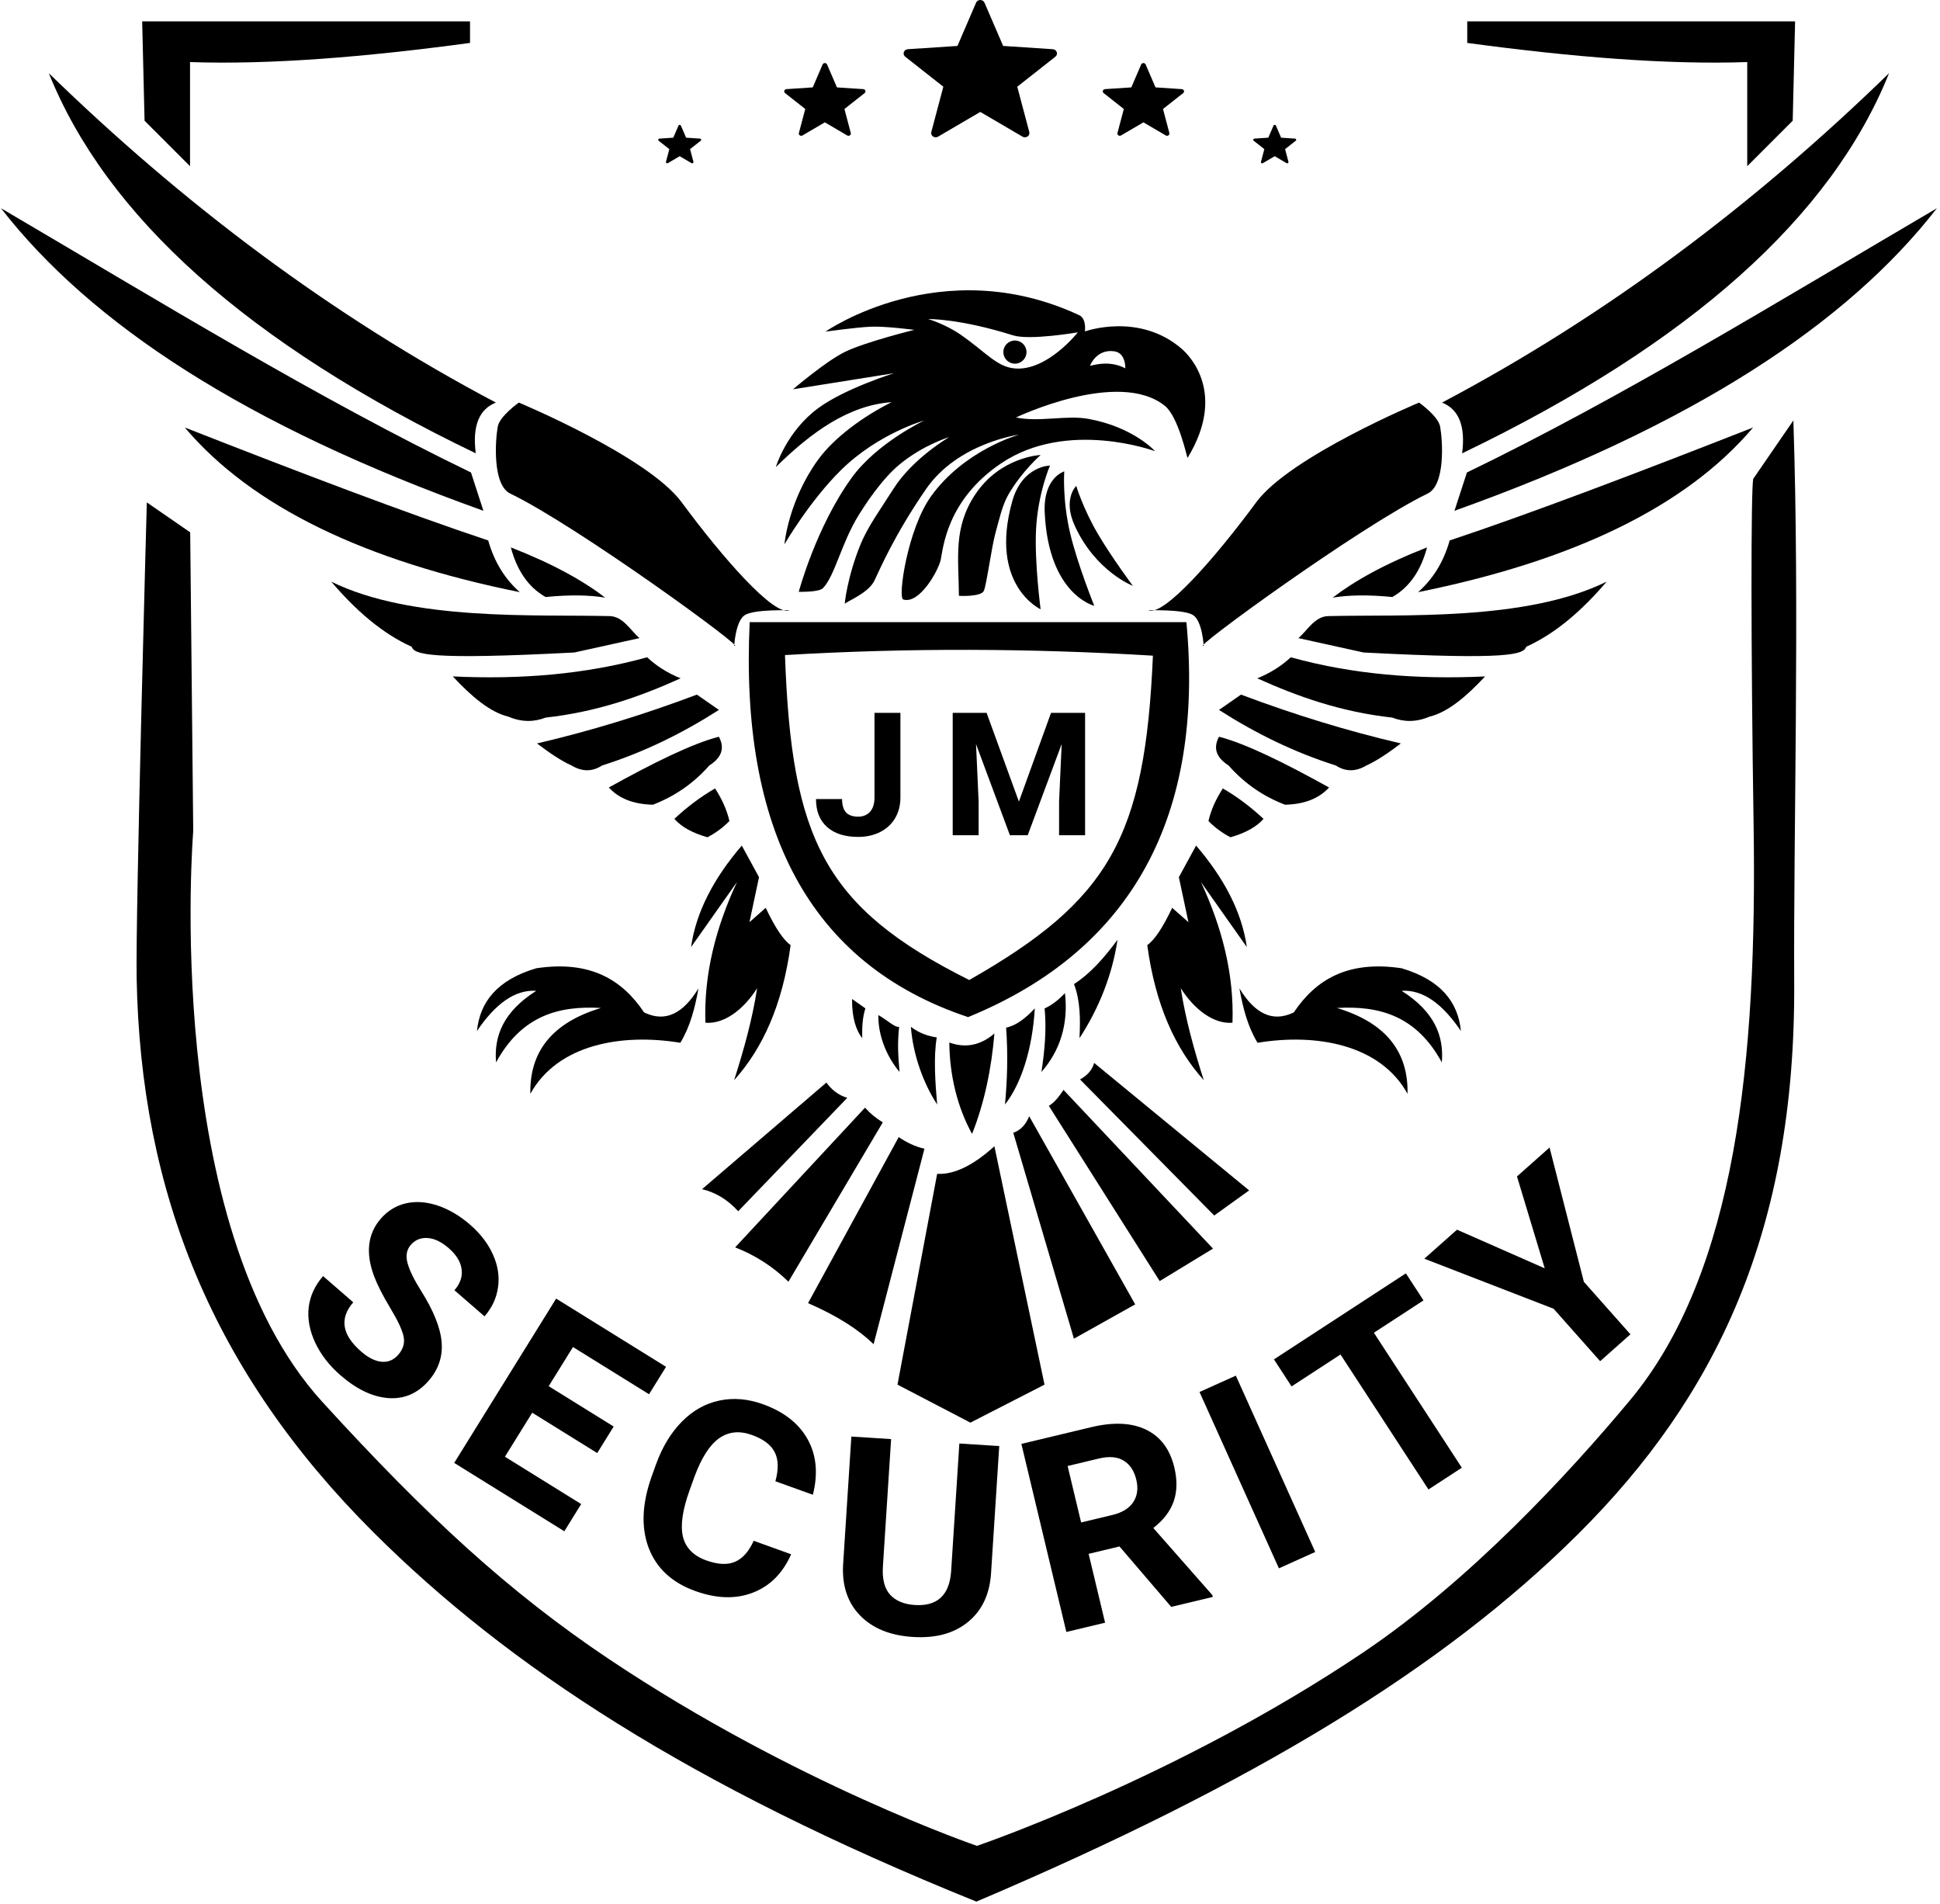
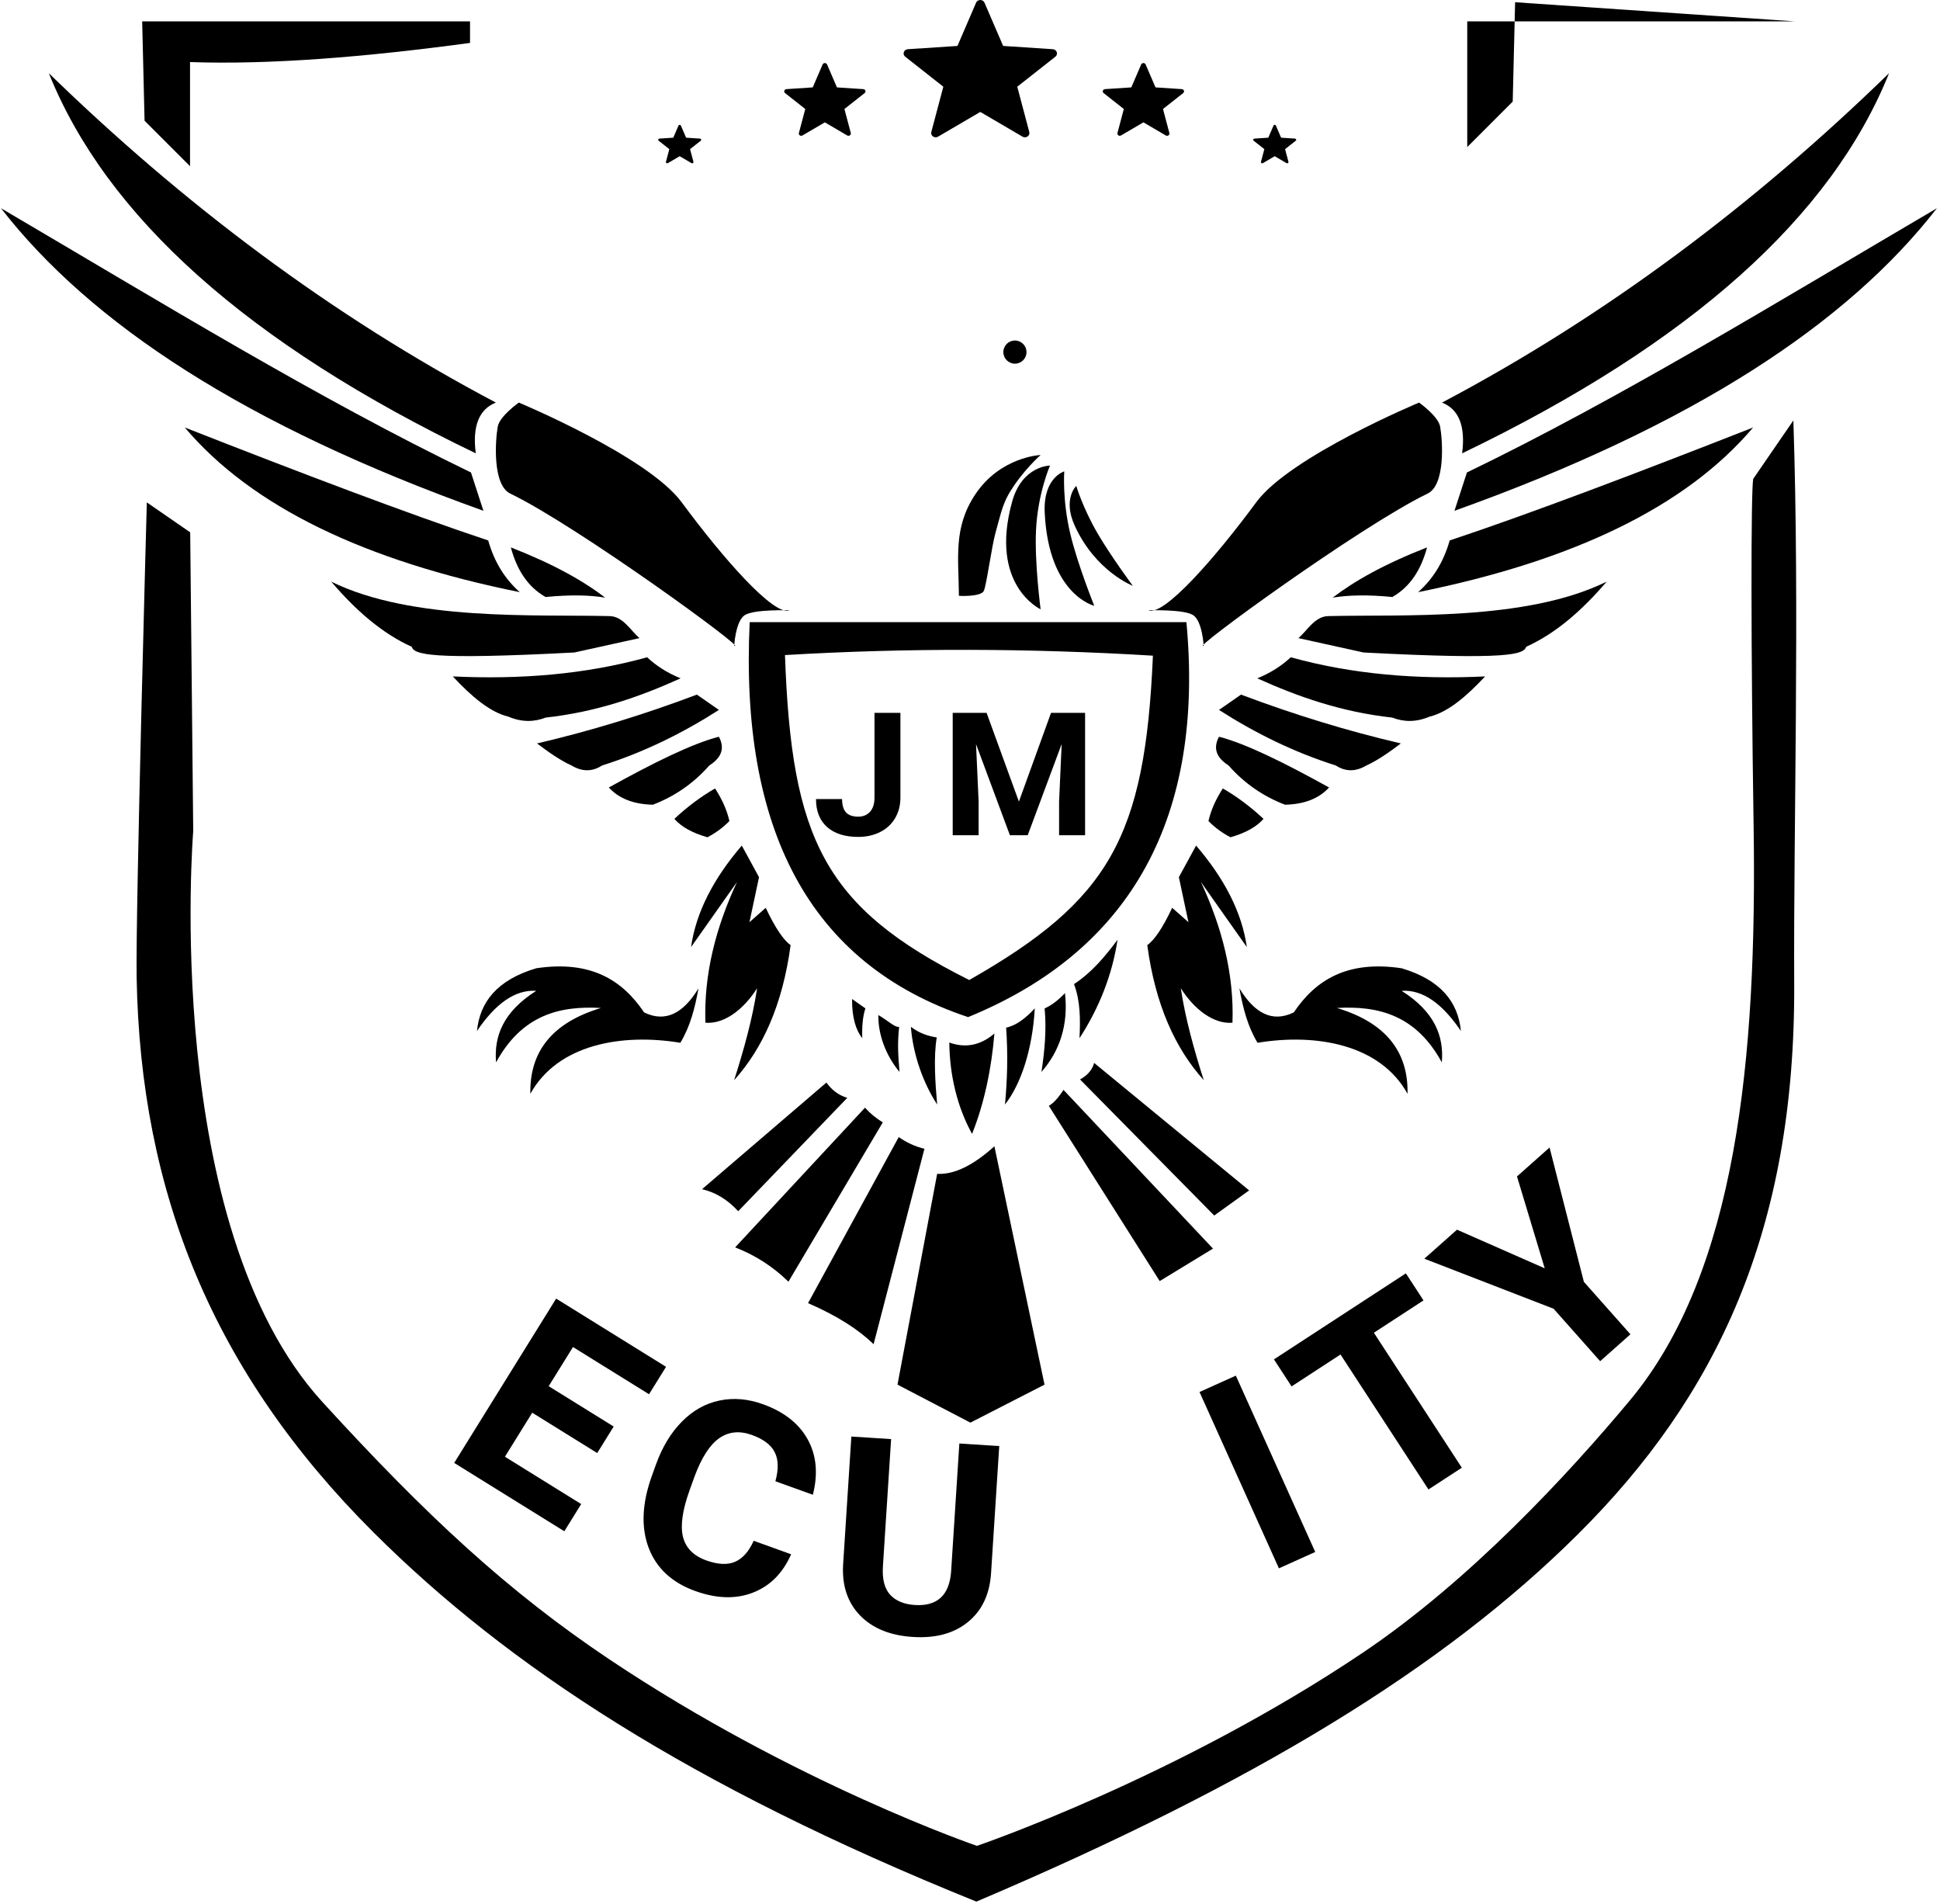
<svg xmlns="http://www.w3.org/2000/svg" width="480" height="471" viewBox="0 0 563 553" version="1.1" xml:space="preserve" style="fill-rule:evenodd;clip-rule:evenodd;stroke-linejoin:round;stroke-miterlimit:2;">
  <g>
    <g>
      <path d="M302.014,132.139c0,-0 -11.704,0.484 -19.011,11.488c-6.427,9.68 -4.794,18.48 -4.724,29.392c0.001,0.083 6.415,0.35 7.231,-1.4c0.817,-1.749 2.258,-12.948 3.499,-17.262c0.958,-3.327 1.801,-7.549 3.681,-10.784c3.879,-6.678 9.324,-11.434 9.324,-11.434Z" />
      <path d="M304.737,135.209c0,-0 -8.095,0.032 -10.99,10.463c-6.766,24.385 8.267,31.279 8.267,31.279c0,0 -1.788,-13.452 -1.332,-23.019c0.505,-10.595 4.055,-18.723 4.055,-18.723Z" />
      <path d="M308.882,136.903c-0,0 -6.167,1.763 -5.679,11.991c1.141,23.912 14.391,27.045 14.391,27.045c-0,0 -4.841,-12.009 -6.966,-20.92c-2.353,-9.868 -1.746,-18.116 -1.746,-18.116Z" />
      <path d="M312.364,141.114c-0,-0 -3.967,3.772 -0.468,11.497c6.046,13.353 16.909,17.536 16.909,17.536c-0,-0 -6.431,-8.688 -10.277,-15.294c-4.26,-7.314 -6.164,-13.739 -6.164,-13.739Z" />
-       <path d="M230.084,113.061c-0,-0 9.52,-8.137 15.085,-10.863c5.873,-2.877 20.152,-6.4 20.152,-6.4c0,-0 -8.495,-1.117 -12.754,-0.911c-4.301,0.207 -13.051,1.428 -13.051,1.428c-0,-0 33.57,-23.461 73.679,-4.788c2.242,1.043 1.68,4.731 1.68,4.731c-0,-0 15.725,-5.705 28.166,5.078c2.313,2.006 13.05,12.971 1.654,31.657c-0.093,0.152 -2.61,-11.937 -6.585,-15.127c-13.525,-10.856 -43.246,3.381 -43.246,3.381c6.924,1.428 14.598,-0.786 21.152,0.424c13.017,2.402 19.247,9.365 19.247,9.365c-0,-0 -25.527,-9.461 -44.787,3.576c-15.881,10.75 -16.777,24.786 -17.489,27.989c-0.712,3.204 -6.196,12.971 -10.886,11.503c-1.645,-0.515 1.269,-20.467 8.058,-29.937c9.709,-13.544 25.595,-17.937 25.595,-17.937c-0,0 -17.795,2.38 -27.051,15.84c-9.102,13.235 -13.17,22.78 -14.95,26.517c-1.779,3.737 -8.092,6.051 -8.584,6.763c-0.192,0.277 0.731,-8.012 4.576,-17.346c2.214,-5.373 6.188,-10.726 9.446,-15.927c5.595,-8.93 16.274,-15.135 16.274,-15.135c0,0 -7.489,2.235 -14.375,7.899c-5.44,4.475 -10.367,12.255 -11.877,14.678c-5.069,8.133 -6.959,17.74 -10.443,21.309c-1.184,1.213 -7.015,1.045 -7.015,1.045c0,-0 4.992,-18.769 15.379,-33.126c7.324,-10.123 21.035,-16.61 21.035,-16.61c-0,0 -13.275,3.707 -24.093,14.337c-9.165,9.005 -16.484,21.613 -16.484,21.613c-0,-0 1.106,-12.623 9.765,-24.554c4.704,-6.481 13.177,-12.63 21.379,-16.735c-12.485,0.898 -23.346,8.727 -33.644,18.86c-0,0 3.07,-10.37 12.404,-17.184c7.827,-5.713 21.947,-10.087 21.947,-10.087l-29.359,4.674Zm39.255,-20.401c-0,-0 4.982,1.442 9.477,4.562c7.281,5.052 10.494,9.401 15.826,9.795c9.412,0.696 18.183,-10.499 18.183,-10.499c0,0 -13.965,2.412 -18.863,0.866c-15.524,-4.899 -24.623,-4.724 -24.623,-4.724Zm47.016,13.593c-0,-0 2.956,-0.849 5.598,-0.619c2.912,0.254 4.662,1.348 4.662,1.348c0,-0 0.22,-4.477 -3.207,-4.957c-5.268,-0.739 -7.053,4.228 -7.053,4.228Z" />
    </g>
    <g>
      <path d="M275.491,302.776c4.667,1.685 9.039,0.858 13.099,-2.62c-0.84,10.118 -2.92,20.255 -6.493,29.158c-4.343,-7.891 -6.515,-17.128 -6.606,-26.538Z" />
      <path d="M291.997,298.448c2.775,-0.547 5.549,-2.605 8.324,-5.582c-0.684,11.958 -4.023,22.023 -8.656,27.906c0.643,-6.909 0.903,-14.201 0.332,-22.324Z" />
      <path d="M303.175,292.866c1.972,-0.849 3.944,-2.377 5.916,-4.442c1.027,9.151 -1.482,16.781 -6.834,22.894c0.927,-6.15 1.511,-12.301 0.918,-18.452Z" />
      <path d="M311.711,285.805c4.94,-3.202 8.92,-7.844 12.643,-12.871c-1.487,10.038 -5.309,19.766 -11.048,28.589c0.269,-5.496 0.262,-10.83 -1.595,-15.718Z" />
      <path d="M264.329,298.22c2.506,1.9 5.011,2.694 7.517,3.075c-0.966,5.624 -0.438,13.245 0.114,19.477c-3.966,-6.064 -7.006,-14.363 -7.631,-22.552Z" />
      <path d="M260.912,298.22c-1.262,0.217 -3.257,-1.812 -6.037,-3.417c-0.096,5.803 2.299,11.927 6.151,16.515c-0.348,-4.436 -0.678,-7.751 -0.114,-13.098Z" />
      <path d="M247.244,290.133l3.873,2.733c-0.799,2.392 -1.025,5.355 -0.912,8.657c-1.745,-2.161 -3.038,-5.889 -2.961,-11.39Z" />
    </g>
    <g id="Ebene3">
      <path d="M271.96,340.916c5.054,0.268 10.627,-2.583 16.63,-8.009l14.558,69.23l-21.534,11.034l-21.178,-11.034l11.524,-61.221Z" />
-       <path d="M294.072,328.992c1.998,-0.689 3.577,-2.218 4.627,-4.805l30.788,54.636l-17.797,9.966l-17.618,-59.797Z" />
      <path d="M304.394,321.161c1.199,-0.646 2.597,-2.083 4.271,-4.627l43.424,46.094l-15.483,9.432l-32.212,-50.899Z" />
      <path d="M313.47,313.509c2.393,-1.345 3.599,-2.987 4.093,-4.806l45.026,37.018l-10.144,7.296l-38.975,-39.508Z" />
      <path d="M260.792,330.238c2.271,1.568 4.729,2.762 7.474,3.381l-14.771,56.772c-4.321,-4.2 -10.451,-8.199 -19.043,-11.924l26.34,-48.229Z" />
      <path d="M256.164,325.966c-1.954,-1.189 -3.681,-2.607 -5.161,-4.271l-37.729,40.577c5.618,2.18 10.814,5.413 15.483,9.966l27.407,-46.272Z" />
      <path d="M203.664,345.365c3.975,0.947 7.474,3.087 10.5,6.407l31.678,-32.924c-2.496,-0.765 -4.504,-2.261 -6.051,-4.45l-36.127,30.967Z" />
      <path d="M280.934,295.397c-46.288,-15.465 -66.274,-54.75 -63.436,-114.706l126.872,-0c5.193,55.854 -15.387,95.091 -63.436,114.706Zm0.348,-10.776c40.701,-23.164 51.088,-41.372 53.356,-94.198c-35.629,-2.16 -71.257,-2.285 -106.886,-0.174c1.889,53.481 11.357,73.284 53.53,94.372Z" />
      <path d="M283.271,0.772c0.201,-0.467 0.684,-0.772 1.22,-0.772c0.537,0 1.019,0.305 1.22,0.772l5.403,12.536c0.004,0.011 0.012,0.02 0.021,0.026c0.01,0.006 0.021,0.01 0.032,0.011l14.38,0.946c0.535,0.035 0.994,0.372 1.159,0.85c0.166,0.479 0.006,1.003 -0.405,1.327l-11.041,8.694c-0.009,0.007 -0.015,0.016 -0.019,0.027c-0.004,0.01 -0.004,0.022 -0.001,0.032l3.484,13.122c0.13,0.488 -0.069,1.001 -0.503,1.297c-0.434,0.295 -1.016,0.315 -1.471,0.048l-12.226,-7.163c-0.01,-0.006 -0.021,-0.009 -0.033,-0.009c-0.011,-0 -0.023,0.003 -0.033,0.009l-12.226,7.163c-0.455,0.267 -1.037,0.247 -1.47,-0.048c-0.434,-0.296 -0.633,-0.809 -0.504,-1.297l3.485,-13.122c0.002,-0.01 0.002,-0.022 -0.002,-0.032c-0.003,-0.011 -0.01,-0.02 -0.019,-0.027l-11.04,-8.694c-0.411,-0.324 -0.572,-0.848 -0.406,-1.327c0.166,-0.478 0.625,-0.815 1.16,-0.85l14.379,-0.946c0.012,-0.001 0.023,-0.005 0.032,-0.011c0.01,-0.006 0.017,-0.015 0.022,-0.026l5.402,-12.536Z" />
      <path d="M238.686,18.721c0.106,-0.247 0.362,-0.409 0.646,-0.409c0.284,-0 0.54,0.162 0.646,0.409l2.862,6.642c0.003,0.005 0.007,0.01 0.012,0.013c0.005,0.004 0.011,0.006 0.017,0.006l7.618,0.501c0.283,0.019 0.526,0.197 0.614,0.451c0.088,0.253 0.003,0.531 -0.215,0.703l-5.849,4.606c-0.005,0.003 -0.008,0.008 -0.01,0.014c-0.002,0.005 -0.002,0.011 -0.001,0.017l1.846,6.952c0.069,0.258 -0.036,0.53 -0.266,0.687c-0.23,0.156 -0.538,0.167 -0.779,0.025l-6.478,-3.795c-0.005,-0.003 -0.011,-0.005 -0.017,-0.005c-0.006,0 -0.012,0.002 -0.018,0.005l-6.477,3.795c-0.241,0.142 -0.549,0.131 -0.779,-0.025c-0.23,-0.157 -0.335,-0.429 -0.267,-0.687l1.846,-6.952c0.002,-0.006 0.002,-0.012 -0,-0.017c-0.002,-0.006 -0.006,-0.011 -0.011,-0.014l-5.849,-4.606c-0.217,-0.172 -0.302,-0.45 -0.214,-0.703c0.087,-0.254 0.33,-0.432 0.614,-0.451l7.618,-0.501c0.006,-0 0.012,-0.002 0.017,-0.006c0.005,-0.003 0.009,-0.008 0.011,-0.013l2.863,-6.642Z" />
      <path d="M331.229,18.721c0.106,-0.247 0.362,-0.409 0.646,-0.409c0.284,-0 0.54,0.162 0.647,0.409l2.862,6.642c0.002,0.005 0.006,0.01 0.011,0.013c0.005,0.004 0.011,0.006 0.017,0.006l7.618,0.501c0.284,0.019 0.527,0.197 0.615,0.451c0.087,0.253 0.002,0.531 -0.215,0.703l-5.849,4.606c-0.005,0.003 -0.009,0.008 -0.011,0.014c-0.001,0.005 -0.002,0.011 -0,0.017l1.846,6.952c0.068,0.258 -0.037,0.53 -0.267,0.687c-0.23,0.156 -0.538,0.167 -0.779,0.025l-6.477,-3.795c-0.005,-0.003 -0.012,-0.005 -0.018,-0.005c-0.006,0 -0.012,0.002 -0.017,0.005l-6.478,3.795c-0.241,0.142 -0.549,0.131 -0.779,-0.025c-0.229,-0.157 -0.335,-0.429 -0.266,-0.687l1.846,-6.952c0.001,-0.006 0.001,-0.012 -0.001,-0.017c-0.002,-0.006 -0.005,-0.011 -0.01,-0.014l-5.849,-4.606c-0.218,-0.172 -0.303,-0.45 -0.215,-0.703c0.088,-0.254 0.331,-0.432 0.614,-0.451l7.618,-0.501c0.006,-0 0.012,-0.002 0.017,-0.006c0.005,-0.003 0.009,-0.008 0.012,-0.013l2.862,-6.642Z" />
      <path d="M196.823,36.461c0.056,-0.131 0.192,-0.217 0.342,-0.217c0.151,0 0.286,0.086 0.343,0.217l1.516,3.519c0.001,0.003 0.003,0.005 0.006,0.007c0.003,0.002 0.006,0.003 0.009,0.003l4.036,0.266c0.15,0.01 0.279,0.104 0.325,0.238c0.047,0.135 0.002,0.282 -0.113,0.373l-3.099,2.44c-0.003,0.002 -0.005,0.005 -0.006,0.007c-0.001,0.003 -0.001,0.007 0,0.01l0.978,3.682c0.036,0.137 -0.02,0.281 -0.141,0.364c-0.122,0.083 -0.285,0.089 -0.413,0.014l-3.432,-2.011c-0.002,-0.001 -0.006,-0.002 -0.009,-0.002c-0.003,-0 -0.006,0.001 -0.009,0.002l-3.432,2.011c-0.127,0.075 -0.291,0.069 -0.413,-0.014c-0.121,-0.083 -0.177,-0.227 -0.141,-0.364l0.978,-3.682c0.001,-0.003 0.001,-0.007 -0,-0.01c-0.001,-0.002 -0.003,-0.005 -0.006,-0.007l-3.098,-2.44c-0.116,-0.091 -0.161,-0.238 -0.114,-0.373c0.046,-0.134 0.175,-0.228 0.325,-0.238l4.036,-0.266c0.004,-0 0.007,-0.001 0.009,-0.003c0.003,-0.002 0.005,-0.004 0.006,-0.007l1.517,-3.519Z" />
      <path d="M369.674,36.461c0.057,-0.131 0.192,-0.217 0.343,-0.217c0.15,0 0.286,0.086 0.342,0.217l1.516,3.519c0.002,0.003 0.004,0.005 0.006,0.007c0.003,0.002 0.006,0.003 0.01,0.003l4.035,0.266c0.151,0.01 0.279,0.104 0.326,0.238c0.046,0.135 0.001,0.282 -0.114,0.373l-3.099,2.44c-0.002,0.002 -0.004,0.005 -0.005,0.007c-0.001,0.003 -0.001,0.007 -0,0.01l0.978,3.682c0.036,0.137 -0.02,0.281 -0.142,0.364c-0.122,0.083 -0.285,0.089 -0.412,0.014l-3.432,-2.011c-0.003,-0.001 -0.006,-0.002 -0.009,-0.002c-0.004,-0 -0.007,0.001 -0.01,0.002l-3.431,2.011c-0.128,0.075 -0.291,0.069 -0.413,-0.014c-0.122,-0.083 -0.178,-0.227 -0.141,-0.364l0.978,-3.682c0.001,-0.003 0,-0.007 -0.001,-0.01c-0.001,-0.002 -0.002,-0.005 -0.005,-0.007l-3.099,-2.44c-0.115,-0.091 -0.16,-0.238 -0.114,-0.373c0.047,-0.134 0.176,-0.228 0.326,-0.238l4.036,-0.266c0.003,-0 0.006,-0.001 0.009,-0.003c0.003,-0.002 0.005,-0.004 0.006,-0.007l1.516,-3.519Z" />
      <g>
        <path d="M150.439,116.921c-0,-0 -5.56,3.916 -6.118,6.952c-0.742,4.032 -1.584,16.954 3.615,19.465c19.558,9.443 69.633,45.962 65.07,44.214c-0,-0 0.37,-7.137 3.058,-8.899c2.688,-1.761 13.07,-1.39 13.07,-1.39c-4.487,1.87 -19.339,-15.056 -31.423,-31.422c-9.817,-13.297 -47.272,-28.92 -47.272,-28.92Z" />
        <path d="M13.904,21.263c39.02,37.931 81.942,70.333 129.861,95.658c-4.919,1.94 -6.853,6.865 -5.84,14.738c-66.398,-31.937 -107.306,-68.819 -124.021,-110.396Z" />
        <path d="M0,60.472c46.605,27.366 92.155,55.314 136.535,76.748l3.615,11.123c-69.049,-24.67 -114.11,-54.303 -140.15,-87.871Z" />
        <path d="M53.39,124.151c33.426,13.114 64.371,24.893 88.15,32.813c1.868,6.593 5.084,11.389 9.177,15.016c-44.798,-9.039 -77.741,-24.702 -97.327,-47.829Z" />
        <path d="M95.936,168.921c23.452,11.555 59.307,9.485 80.92,10.011c3.888,0.094 6.109,4.263 8.62,6.395l-18.909,4.171c-42.591,2.23 -46.443,0.547 -47.273,-1.668c-8.592,-3.885 -16.249,-10.575 -23.358,-18.909Z" />
        <path d="M187.701,190.889c2.558,2.382 5.691,4.477 9.732,6.117c-11.834,5.344 -24.405,9.768 -39.208,11.402c-3.276,1.265 -6.828,1.422 -10.845,-0.279c-5.376,-1.307 -10.752,-5.919 -16.129,-11.679c19.512,0.927 38.421,-0.556 56.45,-5.561Z" />
        <path d="M155.722,215.916c15.48,-3.608 30.959,-8.35 46.439,-14.182l6.395,4.449c-10.606,6.781 -21.836,12.313 -33.925,16.128c-2.966,1.931 -5.932,1.777 -8.898,0c-2.921,-1.3 -6.348,-3.612 -10.011,-6.395Z" />
        <path d="M176.578,228.707c12.893,-7.147 24.277,-12.784 31.978,-14.738c1.912,3.592 0.499,6.234 -2.78,8.342c-4.703,5.332 -10.221,9.035 -16.407,11.401c-5.799,-0.133 -9.959,-1.905 -12.791,-5.005Z" />
        <path d="M195.619,237.824c3.596,-3.368 7.646,-6.443 11.825,-8.839c1.809,2.817 3.335,5.86 4.171,9.455c-1.926,1.987 -4.081,3.517 -6.396,4.727c-4.563,-1.311 -7.564,-3.06 -9.6,-5.343Z" />
        <path d="M200.468,275.055c1.45,-10.21 6.614,-20.008 14.738,-29.476l5.005,9.176l-2.781,13.07l4.728,-4.171c2.796,5.936 5.174,9.358 7.23,10.845c-2.347,17.363 -8.128,30.002 -16.407,39.208c2.837,-8.898 5.321,-17.797 6.674,-26.695c-3.945,6.209 -9.588,10.476 -15.016,10.011c-0.491,-14.02 2.994,-27.599 9.176,-40.877l-13.347,18.909Z" />
        <path d="M202.623,287.05c-1.006,5.567 -2.359,10.997 -5.267,15.803c-16.934,-2.81 -35.608,0.408 -43.567,14.807c-0.271,-12.231 6.345,-20.657 20.502,-24.915c-12.04,-0.699 -22.988,2.062 -30.468,15.803c-0.645,-7.601 2.067,-14.704 11.674,-20.786c-6.133,-0.407 -11.853,3.728 -17.227,11.674c0.841,-8.35 5.755,-14.809 17.227,-18.224c15.805,-2.379 25.013,3.421 31.323,12.814c6.266,3.066 11.435,0.209 15.803,-6.976Z" />
        <path d="M148.118,158.978c12.448,4.864 21.051,9.729 27.407,14.593c-4.55,-0.763 -10.231,-0.878 -17.319,-0.182c-5.253,-2.992 -8.388,-8.014 -10.088,-14.411Z" />
      </g>
      <g>
        <path d="M411.949,116.921c-0,-0 5.559,3.916 6.118,6.952c0.741,4.032 1.584,16.954 -3.615,19.465c-19.558,9.443 -69.633,45.962 -65.07,44.214c-0,-0 -0.371,-7.137 -3.059,-8.899c-2.688,-1.761 -13.069,-1.39 -13.069,-1.39c4.487,1.87 19.338,-15.056 31.422,-31.422c9.817,-13.297 47.273,-28.92 47.273,-28.92Z" />
        <path d="M548.484,21.263c-39.02,37.931 -81.943,70.333 -129.861,95.658c4.918,1.94 6.853,6.865 5.839,14.738c66.399,-31.937 107.306,-68.819 124.022,-110.396Z" />
        <path d="M562.388,60.472c-46.605,27.366 -92.155,55.314 -136.535,76.748l-3.615,11.123c69.049,-24.67 114.109,-54.303 140.15,-87.871Z" />
        <path d="M508.997,124.151c-33.425,13.114 -64.371,24.893 -88.15,32.813c-1.868,6.593 -5.083,11.389 -9.176,15.016c44.798,-9.039 77.741,-24.702 97.326,-47.829Z" />
        <path d="M466.452,168.921c-23.452,11.555 -59.307,9.485 -80.92,10.011c-3.889,0.094 -6.109,4.263 -8.621,6.395l18.91,4.171c42.59,2.23 46.443,0.547 47.272,-1.668c8.592,-3.885 16.25,-10.575 23.359,-18.909Z" />
        <path d="M374.687,190.889c-2.559,2.382 -5.691,4.477 -9.733,6.117c11.835,5.344 24.405,9.768 39.209,11.402c3.275,1.265 6.828,1.422 10.845,-0.279c5.376,-1.307 10.752,-5.919 16.128,-11.679c-19.512,0.927 -38.421,-0.556 -56.449,-5.561Z" />
        <path d="M406.665,215.916c-15.479,-3.608 -30.959,-8.35 -46.438,-14.182l-6.396,4.449c10.606,6.781 21.836,12.313 33.925,16.128c2.966,1.931 5.933,1.777 8.899,0c2.921,-1.3 6.348,-3.612 10.01,-6.395Z" />
        <path d="M385.81,228.707c-12.894,-7.147 -24.278,-12.784 -31.979,-14.738c-1.911,3.592 -0.499,6.234 2.781,8.342c4.703,5.332 10.22,9.035 16.406,11.401c5.799,-0.133 9.959,-1.905 12.792,-5.005Z" />
        <path d="M366.768,237.824c-3.595,-3.368 -7.646,-6.443 -11.825,-8.839c-1.808,2.817 -3.334,5.86 -4.171,9.455c1.926,1.987 4.081,3.517 6.396,4.727c4.563,-1.311 7.565,-3.06 9.6,-5.343Z" />
        <path d="M361.92,275.055c-1.45,-10.21 -6.615,-20.008 -14.738,-29.476l-5.006,9.176l2.781,13.07l-4.727,-4.171c-2.797,5.936 -5.175,9.358 -7.23,10.845c2.346,17.363 8.128,30.002 16.406,39.208c-2.837,-8.898 -5.321,-17.797 -6.673,-26.695c3.945,6.209 9.588,10.476 15.016,10.011c0.491,-14.02 -2.994,-27.599 -9.177,-40.877l13.348,18.909Z" />
        <path d="M359.764,287.05c1.007,5.567 2.359,10.997 5.268,15.803c16.933,-2.81 35.607,0.408 43.567,14.807c0.27,-12.231 -6.346,-20.657 -20.502,-24.915c12.04,-0.699 22.988,2.062 30.468,15.803c0.645,-7.601 -2.067,-14.704 -11.675,-20.786c6.133,-0.407 11.854,3.728 17.227,11.674c-0.841,-8.35 -5.754,-14.809 -17.227,-18.224c-15.804,-2.379 -25.012,3.421 -31.322,12.814c-6.267,3.066 -11.436,0.209 -15.804,-6.976Z" />
        <path d="M414.269,158.978c-12.447,4.864 -21.05,9.729 -27.407,14.593c4.551,-0.763 10.231,-0.878 17.32,-0.182c5.253,-2.992 8.387,-8.014 10.087,-14.411Z" />
      </g>
      <path d="M42.369,145.912l12.6,8.69l0.88,86.789c0,0 -9.405,114.398 37.512,165.766c30.229,33.097 53.966,55.095 83.399,74.779c53.978,36.098 106.752,54.15 106.752,54.15c0,-0 57.975,-19.72 112.067,-56.078c31.178,-20.956 59.794,-51.93 77.615,-73.298c30.985,-37.154 36.978,-99.395 35.943,-166.857c-0.8,-52.148 -0.791,-97.07 -0.118,-100.774l11.668,-16.973c1.839,54.993 0.017,119.267 0.244,163.452c0.371,72.031 -22.743,120.139 -62.781,159.976c-39.001,38.804 -93.843,72.349 -174.793,106.743c-83.225,-33.598 -136.202,-68.43 -175.072,-107.169c-46.707,-46.551 -67.767,-98.744 -68.875,-161.217c-0.338,-19.011 2.959,-137.979 2.959,-137.979Z" />
      <g>
-         <path d="M115.416,393.454c1.433,-1.651 1.946,-3.419 1.539,-5.304c-0.39,-1.905 -1.678,-4.657 -3.865,-8.258c-2.17,-3.62 -3.726,-6.673 -4.668,-9.158c-2.557,-6.783 -1.923,-12.379 1.903,-16.788c1.989,-2.291 4.4,-3.774 7.232,-4.449c2.869,-0.676 5.946,-0.475 9.231,0.605c3.304,1.098 6.461,2.952 9.472,5.565c3.03,2.63 5.249,5.526 6.657,8.69c1.426,3.144 1.921,6.281 1.486,9.41c-0.415,3.147 -1.727,5.992 -3.935,8.537l-8.74,-7.586c1.686,-1.942 2.38,-3.978 2.084,-6.108c-0.28,-2.15 -1.527,-4.185 -3.741,-6.107c-2.136,-1.854 -4.193,-2.839 -6.17,-2.954c-1.96,-0.135 -3.58,0.536 -4.861,2.012c-1.197,1.379 -1.511,3.133 -0.941,5.262c0.589,2.146 1.88,4.798 3.871,7.956c3.675,5.811 5.687,10.809 6.038,14.996c0.35,4.186 -0.907,7.93 -3.773,11.231c-3.185,3.671 -7.077,5.35 -11.675,5.037c-4.581,-0.332 -9.221,-2.538 -13.921,-6.617c-3.263,-2.832 -5.72,-6.003 -7.372,-9.514c-1.635,-3.53 -2.26,-6.95 -1.874,-10.258c0.405,-3.292 1.796,-6.307 4.173,-9.045l8.768,7.61c-4.062,4.681 -3.296,9.448 2.297,14.303c2.078,1.803 4.062,2.793 5.952,2.969c1.907,0.157 3.518,-0.522 4.833,-2.037Z" style="fill-rule:nonzero;" />
        <path d="M173.206,422.006l-18.878,-11.717l-7.933,12.783l22.156,13.75l-4.903,7.899l-31.988,-19.853l29.616,-47.72l31.923,19.812l-4.942,7.964l-22.091,-13.71l-7.058,11.373l18.878,11.717l-4.78,7.702Z" style="fill-rule:nonzero;" />
        <path d="M229.544,451.404c-2.459,5.538 -6.176,9.255 -11.151,11.154c-4.951,1.906 -10.524,1.744 -16.717,-0.487c-6.775,-2.44 -11.29,-6.636 -13.547,-12.588c-2.224,-5.967 -1.903,-12.93 0.964,-20.89l1.164,-3.23c1.83,-5.081 4.337,-9.235 7.522,-12.461c3.185,-3.226 6.805,-5.27 10.86,-6.133c4.089,-0.878 8.335,-0.524 12.738,1.062c6.097,2.196 10.42,5.598 12.97,10.207c2.549,4.608 3.051,9.969 1.505,16.081l-10.887,-3.921c0.962,-3.508 0.896,-6.32 -0.201,-8.437c-1.063,-2.132 -3.264,-3.8 -6.603,-5.002c-3.629,-1.307 -6.821,-0.981 -9.577,0.978c-2.723,1.944 -5.094,5.641 -7.111,11.092l-1.438,3.992c-2.057,5.71 -2.702,10.193 -1.934,13.448c0.792,3.265 3.051,5.569 6.777,6.911c3.363,1.211 6.142,1.351 8.336,0.419c2.227,-0.947 4.042,-2.986 5.443,-6.117l10.887,3.922Z" style="fill-rule:nonzero;" />
        <path d="M289.995,419.978l-2.378,36.916c-0.395,6.133 -2.632,10.86 -6.711,14.179c-4.054,3.321 -9.404,4.767 -16.05,4.339c-6.545,-0.422 -11.63,-2.489 -15.256,-6.201c-3.626,-3.712 -5.283,-8.599 -4.97,-14.661l2.405,-37.339l11.549,0.743l-2.383,36.994c-0.236,3.669 0.463,6.407 2.099,8.214c1.664,1.782 4.048,2.773 7.153,2.973c6.493,0.418 10.01,-2.783 10.553,-9.602l2.402,-37.302l11.587,0.747Z" style="fill-rule:nonzero;" />
-         <path d="M324.928,449.132l-8.967,2.145l4.783,19.996l-11.255,2.692l-13.065,-54.623l20.297,-4.855c6.452,-1.543 11.773,-1.295 15.963,0.743c4.189,2.039 6.912,5.684 8.168,10.937c0.892,3.726 0.824,7.035 -0.204,9.924c-1.008,2.859 -2.974,5.418 -5.898,7.678l17.157,19.495l0.125,0.525l-12.08,2.89l-15.024,-17.547Zm-11.147,-6.971l9.079,-2.172c2.826,-0.676 4.844,-1.912 6.054,-3.709c1.203,-1.821 1.503,-3.995 0.899,-6.521c-0.616,-2.576 -1.839,-4.425 -3.667,-5.548c-1.804,-1.129 -4.219,-1.331 -7.245,-0.607l-9.041,2.162l3.921,16.395Z" style="fill-rule:nonzero;" />
        <path d="M381.79,450.731l-10.551,4.753l-23.066,-51.21l10.552,-4.752l23.065,51.209Z" style="fill-rule:nonzero;" />
        <path d="M413.24,377.67l-14.413,9.394l25.55,39.199l-9.694,6.319l-25.551,-39.199l-14.219,9.268l-5.118,-7.852l38.326,-24.982l5.119,7.853Z" style="fill-rule:nonzero;" />
        <path d="M448.456,368.354l-8.057,-26.684l9.463,-8.399l9.972,39.012l13.521,15.232l-8.8,7.81l-13.52,-15.232l-37.552,-14.533l9.491,-8.424l25.482,11.218Z" style="fill-rule:nonzero;" />
      </g>
      <g>
        <path d="M253.756,207.025l7.531,-0l0,24.609c0,2.263 -0.519,4.264 -1.556,6.006c-1.021,1.725 -2.469,3.06 -4.343,4.004c-1.874,0.944 -3.991,1.416 -6.351,1.416c-3.866,-0 -6.878,-0.952 -9.037,-2.857c-2.158,-1.92 -3.238,-4.63 -3.238,-8.129l7.581,-0c0,1.741 0.377,3.027 1.13,3.857c0.753,0.83 1.941,1.245 3.564,1.245c1.439,0 2.586,-0.48 3.439,-1.44c0.854,-0.961 1.28,-2.328 1.28,-4.102l0,-24.609Z" style="fill-rule:nonzero;" />
        <path d="M286.318,207.025l9.388,25.781l9.338,-25.781l9.89,-0l0,35.547l-7.555,-0l-0,-9.717l0.753,-16.773l-9.865,26.49l-5.171,-0l-9.841,-26.465l0.754,16.748l-0,9.717l-7.531,-0l-0,-35.547l9.84,-0Z" style="fill-rule:nonzero;" />
      </g>
      <path d="M41.017,6.211l95.241,-0l-0,6.256c-30.632,4.142 -58.299,6.356 -81.337,5.562l-0,30.241l-13.209,-13.209l-0.695,-28.85Z" />
-       <path d="M521.191,6.211l-95.241,-0l-0,6.256c30.632,4.142 58.299,6.356 81.337,5.562l-0,30.241l13.208,-13.209l0.696,-28.85Z" />
+       <path d="M521.191,6.211l-95.241,-0l-0,6.256l-0,30.241l13.208,-13.209l0.696,-28.85Z" />
      <circle cx="294.55" cy="102.258" r="3.363" />
    </g>
  </g>
</svg>